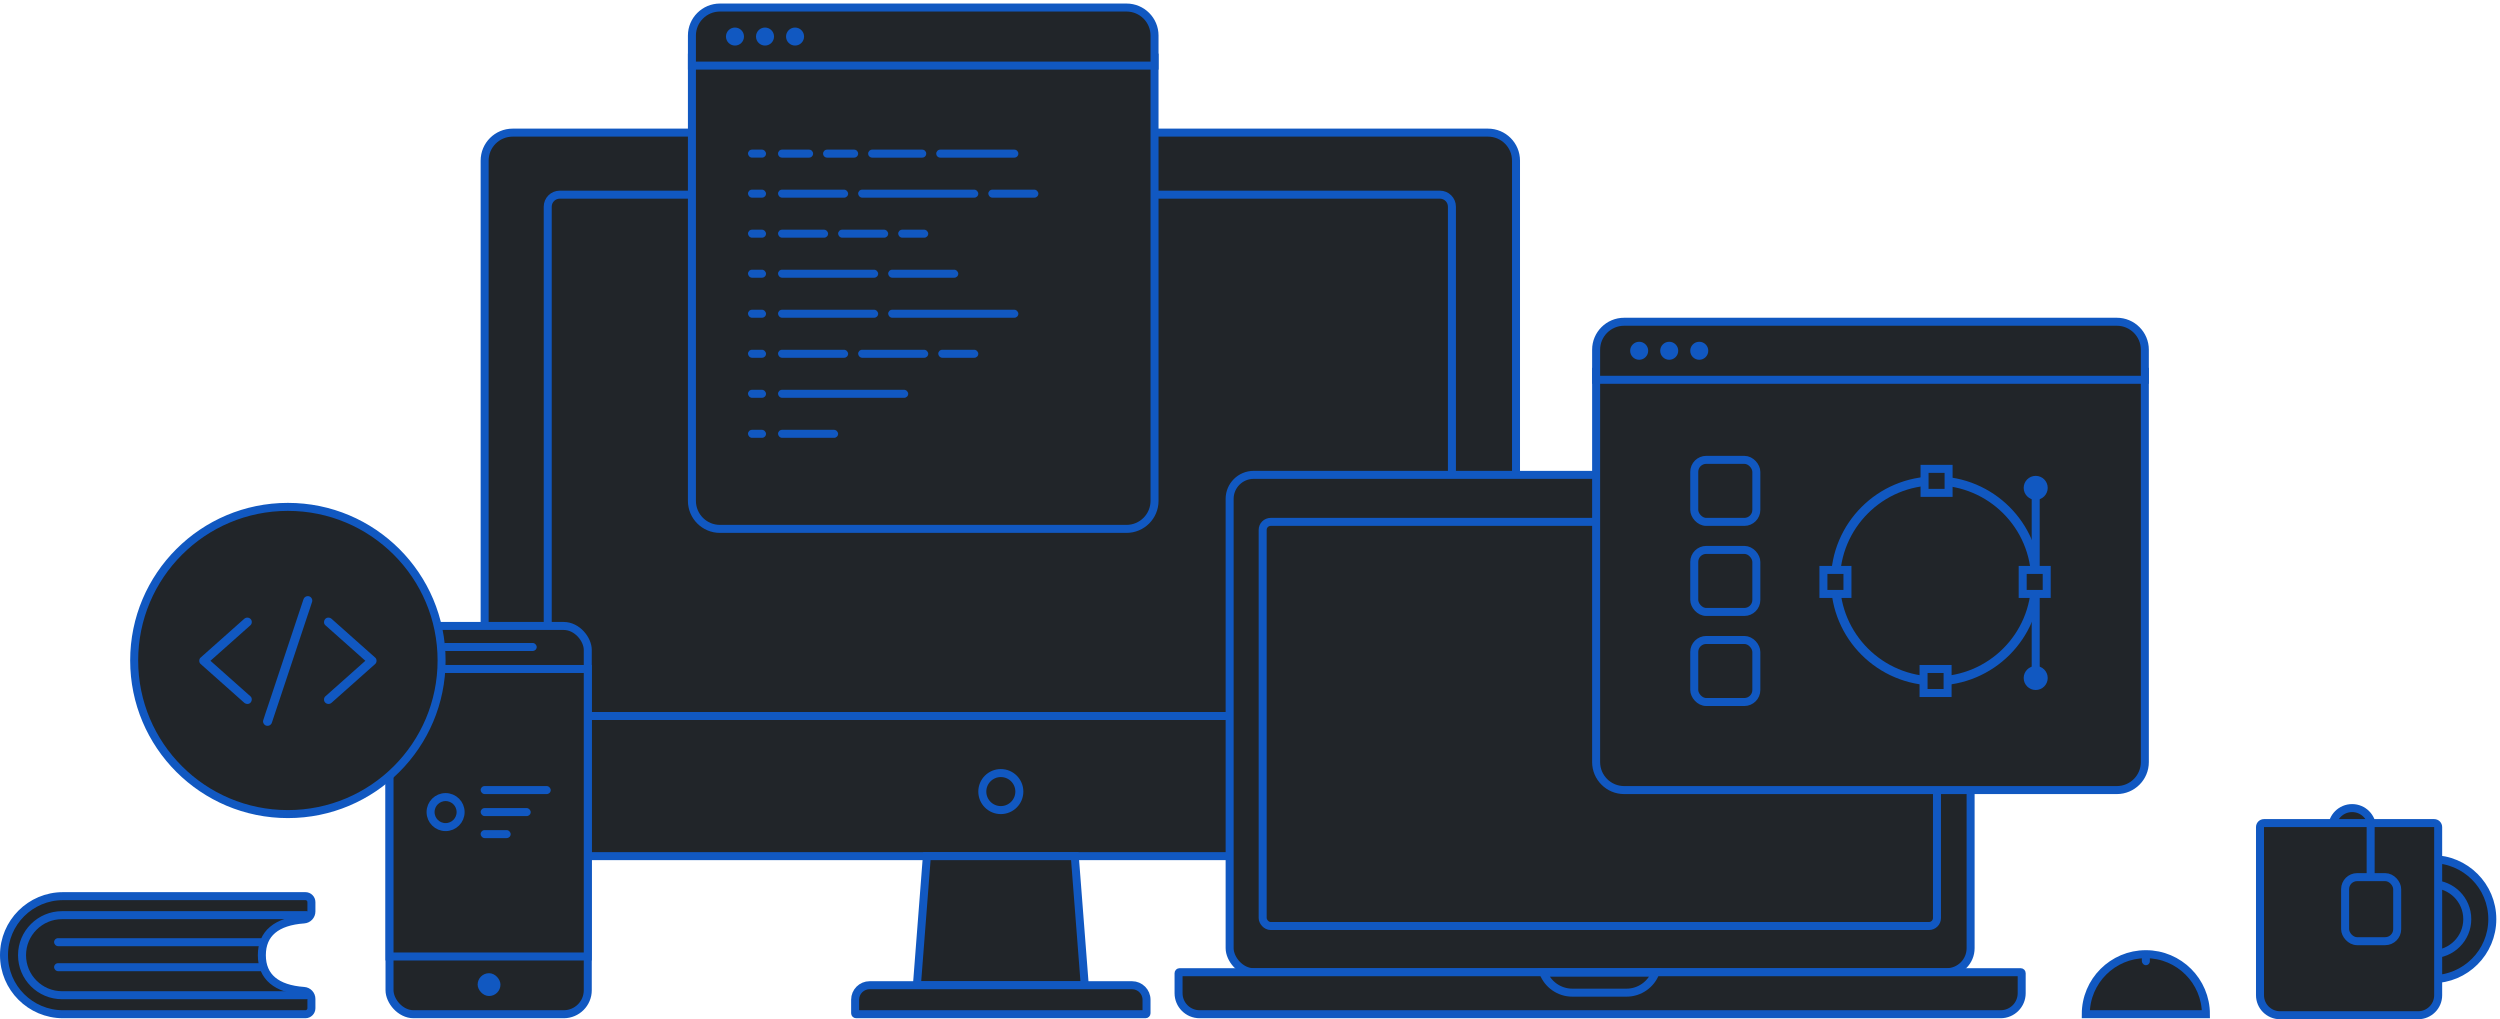
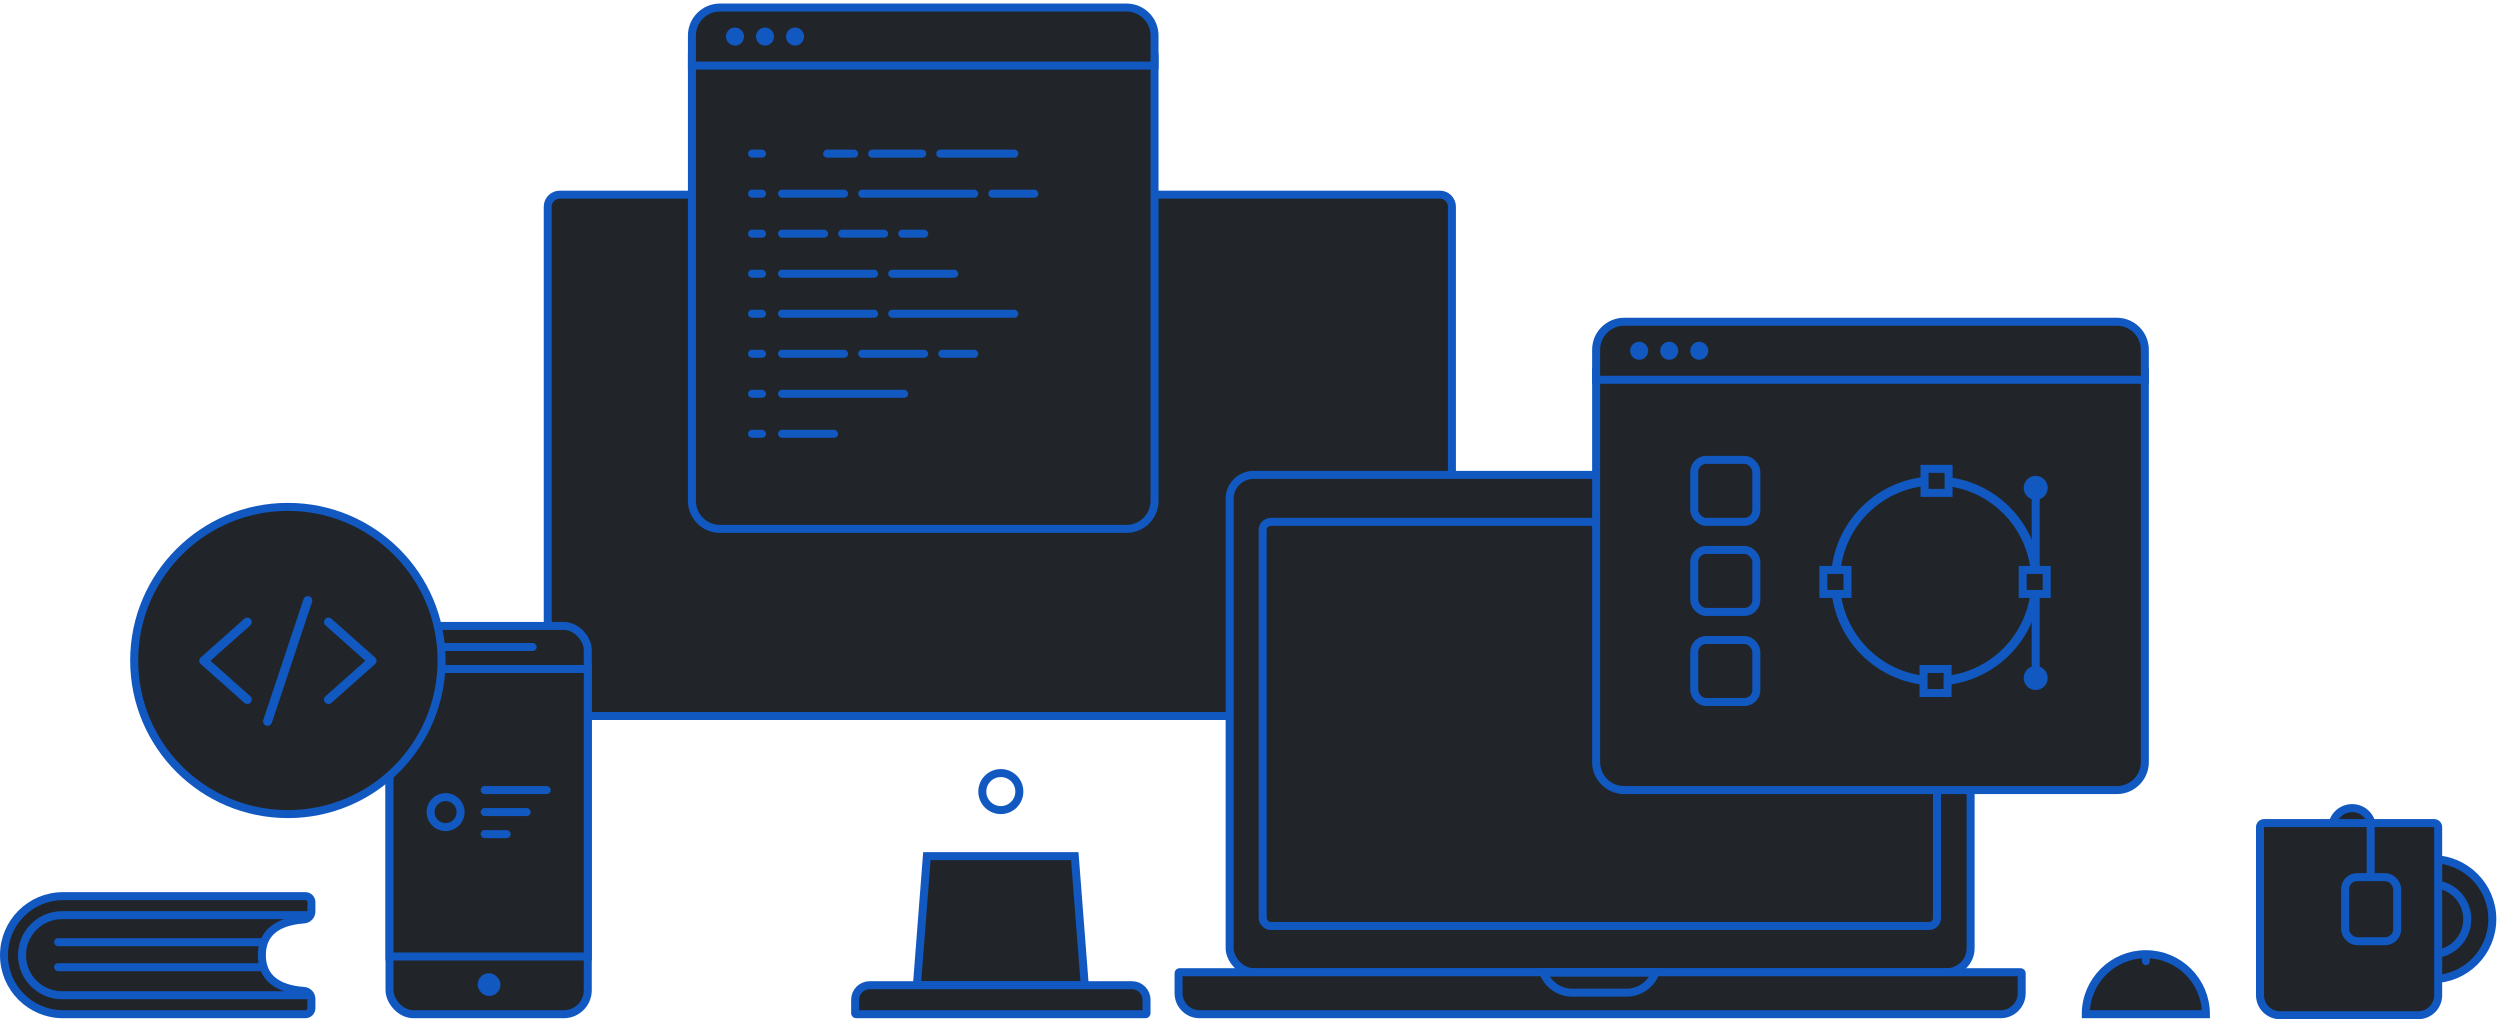
<svg xmlns="http://www.w3.org/2000/svg" width="650px" height="265px" viewBox="0 0 650 265" version="1.1">
  <title>Group 32</title>
  <desc>Created with Sketch.</desc>
  <g id="Website" stroke="none" stroke-width="1" fill="none" fill-rule="evenodd">
    <g id="Group-32" transform="translate(0, 3)">
-       <path d="M126.008,38.765 C126.008,34.738 129.264,31.482 133.298,31.482 L386.872,31.482 C390.899,31.482 394.162,34.74 394.162,38.765 L394.162,212.307 C394.162,216.334 390.906,219.591 386.872,219.591 L133.298,219.591 C129.271,219.591 126.008,216.332 126.008,212.307 L126.008,38.765 Z" id="Case" stroke="#1158C1" stroke-width="2.081" fill="#212529" />
      <path d="M142.41,50.737 C142.41,49.012 143.813,47.613 145.536,47.613 L374.374,47.613 C376.103,47.613 377.5,49.004 377.5,50.737 L377.5,180.042 C377.5,181.766 376.097,183.166 374.374,183.166 L145.536,183.166 C143.807,183.166 142.41,181.774 142.41,180.042 L142.41,50.737 Z" id="Case" stroke="#1158C1" stroke-width="2.081" fill="#212529" />
      <path d="M240.99,219.591 L279.441,219.591 L282.037,253.154 L238.394,253.154 L240.99,219.591 Z" id="Case" stroke="#1158C1" stroke-width="2.081" fill="#212529" />
      <path d="M222.334,253.411 L222.334,256.927 C222.334,259.007 224.024,260.699 226.104,260.699 L294.326,260.699 C296.402,260.699 298.096,259.007 298.096,256.927 L298.096,253.411 C298.096,253.266 297.984,253.154 297.835,253.154 L222.596,253.154 C222.45,253.154 222.334,253.269 222.334,253.411 Z" id="Keyboard" stroke="#1158C1" stroke-width="2.081" fill="#212529" transform="translate(260.215, 256.927) scale(1, -1) translate(-260.215, -256.927) " />
      <ellipse id="Oval-6" stroke="#1158C1" stroke-width="2.081" cx="260.215" cy="202.809" rx="4.816" ry="4.813" />
      <rect id="Case" stroke="#1158C1" stroke-width="2.081" fill="#212529" x="101.275" y="159.75" width="51.547" height="100.949" rx="6.244" />
      <path d="M101.275,170.937 L152.822,170.937 L152.822,245.687 L101.275,245.687 L101.275,170.937 Z" id="Case" stroke="#1158C1" stroke-width="2.081" fill="#212529" />
      <rect id="Rectangle-11" fill="#1158C1" x="114.812" y="164.173" width="24.733" height="2.081" rx="1.041" />
      <rect id="Rectangle-11" fill="#1158C1" x="124.185" y="250.032" width="5.936" height="5.932" rx="2.966" />
      <ellipse id="Oval-6" stroke="#1158C1" stroke-width="2.081" fill="#212529" cx="115.854" cy="208.143" rx="3.905" ry="3.903" />
      <rect id="Rectangle-11" fill="#1158C1" x="124.966" y="201.378" width="18.224" height="2.081" rx="1.041" />
      <rect id="Rectangle-11" fill="#1158C1" x="124.966" y="207.102" width="13.017" height="2.081" rx="1.041" />
      <rect id="Rectangle-11" fill="#1158C1" x="124.966" y="212.826" width="7.81" height="2.081" rx="1.041" />
      <ellipse id="Oval-7" stroke="#1158C1" stroke-width="2.081" fill="#212529" cx="74.849" cy="168.726" rx="39.964" ry="39.937" />
      <rect id="Case" stroke="#1158C1" stroke-width="2.081" fill="#212529" x="319.705" y="120.463" width="192.654" height="129.309" rx="6.244" />
      <path d="M306.426,250.026 L306.426,255.235 C306.426,258.248 308.874,260.699 311.888,260.699 L520.176,260.699 C523.187,260.699 525.638,258.25 525.638,255.235 L525.638,250.026 C525.638,249.884 525.525,249.772 525.379,249.772 L306.685,249.772 C306.539,249.772 306.426,249.884 306.426,250.026 Z" id="Keyboard" stroke="#1158C1" stroke-width="2.081" fill="#212529" />
      <path d="M430.429,249.889 L401.27,249.888 C402.434,252.961 405.402,255.092 408.808,255.092 L422.891,255.092 C426.297,255.092 429.265,252.962 430.429,249.889 Z" id="Notch" stroke="#1158C1" stroke-width="2.081" fill="#212529" />
      <rect id="Screen" stroke="#1158C1" stroke-width="2.081" fill="#212529" x="328.295" y="132.691" width="175.32" height="105.073" rx="2.081" />
      <ellipse id="Oval-3" fill="#293347" cx="254.358" cy="49.954" rx="1.302" ry="1.301" />
      <path d="M179.899,11.968 L300.178,11.968 L300.178,127.228 C300.178,131.249 296.909,134.512 292.886,134.512 L187.191,134.512 C183.166,134.512 179.899,131.248 179.899,127.228 L179.899,11.968 Z" id="Case" stroke="#1158C1" stroke-width="2.081" fill="#212529" />
      <path d="M179.899,6.238 C179.899,2.22 183.169,-1.041 187.191,-1.041 L292.886,-1.041 C296.913,-1.041 300.178,2.216 300.178,6.238 L300.178,14.05 L179.899,14.05 L179.899,6.238 Z" id="Case" stroke="#1158C1" stroke-width="2.081" fill="#212529" />
      <ellipse id="Oval-5" fill="#1158C1" cx="191.094" cy="6.504" rx="2.343" ry="2.342" />
      <ellipse id="Oval-5" fill="#1158C1" cx="198.904" cy="6.504" rx="2.343" ry="2.342" />
      <ellipse id="Oval-5" fill="#1158C1" cx="206.714" cy="6.504" rx="2.343" ry="2.342" />
      <rect id="Rectangle-11" fill="#1158C1" x="194.478" y="87.94" width="4.686" height="2.081" rx="1.041" />
      <rect id="Rectangle-11" fill="#1158C1" x="194.478" y="35.905" width="4.686" height="2.081" rx="1.041" />
-       <path d="M203.329,35.905 L210.36,35.905 C210.935,35.905 211.401,36.371 211.401,36.945 C211.401,37.52 210.935,37.986 210.36,37.986 L203.329,37.986 C202.754,37.986 202.288,37.52 202.288,36.945 C202.288,36.371 202.754,35.905 203.329,35.905 Z" id="Rectangle-11" fill="#1158C1" />
      <path d="M215.045,35.905 L222.075,35.905 C222.65,35.905 223.116,36.371 223.116,36.945 C223.116,37.52 222.65,37.986 222.075,37.986 L215.045,37.986 C214.47,37.986 214.004,37.52 214.004,36.945 C214.004,36.371 214.47,35.905 215.045,35.905 Z" id="Rectangle-11" fill="#1158C1" />
      <path d="M226.76,35.905 L239.779,35.905 C240.354,35.905 240.82,36.371 240.82,36.945 C240.82,37.52 240.354,37.986 239.779,37.986 L226.76,37.986 C226.186,37.986 225.72,37.52 225.72,36.945 C225.72,36.371 226.186,35.905 226.76,35.905 Z" id="Rectangle-11" fill="#1158C1" />
      <path d="M244.464,35.905 L263.731,35.905 C264.305,35.905 264.771,36.371 264.771,36.945 C264.771,37.52 264.305,37.986 263.731,37.986 L244.464,37.986 C243.889,37.986 243.423,37.52 243.423,36.945 C243.423,36.371 243.889,35.905 244.464,35.905 Z" id="Rectangle-11" fill="#1158C1" />
      <rect id="Rectangle-11" fill="#1158C1" x="194.478" y="46.312" width="4.686" height="2.081" rx="1.041" />
      <rect id="Rectangle-11" fill="#1158C1" x="194.478" y="56.719" width="4.686" height="2.081" rx="1.041" />
      <rect id="Rectangle-11" fill="#1158C1" x="194.478" y="67.126" width="4.686" height="2.081" rx="1.041" />
      <rect id="Rectangle-11" fill="#1158C1" x="194.478" y="77.533" width="4.686" height="2.081" rx="1.041" />
      <rect id="Rectangle-11" fill="#1158C1" x="194.478" y="98.348" width="4.686" height="2.081" rx="1.041" />
      <rect id="Rectangle-11" fill="#1158C1" x="194.478" y="108.755" width="4.686" height="2.081" rx="1.041" />
      <rect id="Rectangle-11" fill="#1158C1" x="202.288" y="46.312" width="18.224" height="2.081" rx="1.041" />
      <rect id="Rectangle-11" fill="#1158C1" x="223.116" y="46.312" width="31.241" height="2.081" rx="1.041" />
      <rect id="Rectangle-11" fill="#1158C1" x="256.961" y="46.312" width="13.017" height="2.081" rx="1.041" />
      <rect id="Rectangle-11" fill="#1158C1" x="202.288" y="56.719" width="13.017" height="2.081" rx="1.041" />
      <rect id="Rectangle-11" fill="#1158C1" x="217.909" y="56.719" width="13.017" height="2.081" rx="1.041" />
      <rect id="Rectangle-11" fill="#1158C1" x="233.53" y="56.719" width="7.81" height="2.081" rx="1.041" />
      <rect id="Rectangle-11" fill="#1158C1" x="202.288" y="67.126" width="26.035" height="2.081" rx="1.041" />
      <rect id="Rectangle-11" fill="#1158C1" x="230.926" y="67.126" width="18.224" height="2.081" rx="1.041" />
      <rect id="Rectangle-11" fill="#1158C1" x="202.288" y="77.533" width="26.035" height="2.081" rx="1.041" />
      <rect id="Rectangle-11" fill="#1158C1" x="230.926" y="77.533" width="33.845" height="2.081" rx="1.041" />
      <rect id="Rectangle-11" fill="#1158C1" x="202.288" y="87.94" width="18.224" height="2.081" rx="1.041" />
      <rect id="Rectangle-11" fill="#1158C1" x="223.116" y="87.94" width="18.224" height="2.081" rx="1.041" />
      <rect id="Rectangle-11" fill="#1158C1" x="243.944" y="87.94" width="10.414" height="2.081" rx="1.041" />
      <rect id="Rectangle-11" fill="#1158C1" x="202.288" y="98.348" width="33.845" height="2.081" rx="1.041" />
      <rect id="Rectangle-11" fill="#1158C1" x="202.288" y="108.755" width="15.621" height="2.081" rx="1.041" />
      <path d="M414.991,93.664 L557.659,93.664 L557.659,195.143 C557.659,199.163 554.4,202.419 550.374,202.419 L422.277,202.419 C418.256,202.419 414.991,199.157 414.991,195.143 L414.991,93.664 Z" id="Case" stroke="#1158C1" stroke-width="2.081" fill="#212529" />
      <path d="M414.991,87.934 C414.991,83.913 418.251,80.655 422.277,80.655 L550.374,80.655 C554.398,80.655 557.659,83.912 557.659,87.934 L557.659,95.746 L414.991,95.746 L414.991,87.934 Z" id="Case" stroke="#1158C1" stroke-width="2.081" fill="#212529" />
      <ellipse id="Oval-5" fill="#1158C1" cx="426.186" cy="88.201" rx="2.343" ry="2.342" />
      <ellipse id="Oval-5" fill="#1158C1" cx="433.996" cy="88.201" rx="2.343" ry="2.342" />
      <ellipse id="Oval-5" fill="#1158C1" cx="441.806" cy="88.201" rx="2.343" ry="2.342" />
      <ellipse id="Oval-6" stroke="#1158C1" stroke-width="2.342" fill="#212529" cx="503.248" cy="148.042" rx="26.035" ry="26.018" />
      <path d="M500.383,118.902 L500.383,125.146 L506.633,125.146 L506.633,118.902 L500.383,118.902 Z" id="Rectangle-12" stroke="#1158C1" stroke-width="2.081" fill="#212529" />
      <path d="M500.123,170.937 L500.123,177.182 L506.373,177.182 L506.373,170.937 L500.123,170.937 Z" id="Rectangle-12" stroke="#1158C1" stroke-width="2.081" fill="#212529" />
      <path d="M474.089,145.18 L474.089,151.424 L480.338,151.424 L480.338,145.18 L474.089,145.18 Z" id="Rectangle-12" stroke="#1158C1" stroke-width="2.081" fill="#212529" />
      <path d="M525.897,145.18 L525.897,151.424 L532.147,151.424 L532.147,145.18 L525.897,145.18 Z" id="Rectangle-12" stroke="#1158C1" stroke-width="2.081" fill="#212529" />
      <line x1="529.282" y1="124.626" x2="529.282" y2="144.139" id="Line" stroke="#1158C1" stroke-width="2.081" stroke-linecap="square" />
      <line x1="529.282" y1="151.944" x2="529.282" y2="171.458" id="Line" stroke="#1158C1" stroke-width="2.081" stroke-linecap="square" />
      <ellipse id="Oval-5" fill="#1158C1" cx="529.282" cy="123.845" rx="3.124" ry="3.122" />
      <ellipse id="Oval-5" fill="#1158C1" cx="529.282" cy="173.279" rx="3.124" ry="3.122" />
      <g id="Group-60" transform="translate(439.463, 115.519)" fill="#212529" stroke="#1158C1" stroke-width="2.081">
        <rect id="Rectangle-15" x="1.041" y="1.041" width="16.143" height="16.131" rx="3.122" />
        <rect id="Rectangle-15" x="1.041" y="24.457" width="16.143" height="16.131" rx="3.122" />
        <rect id="Rectangle-15" x="1.041" y="47.873" width="16.143" height="16.131" rx="3.122" />
      </g>
      <ellipse id="Oval-8" stroke="#1158C1" stroke-width="2.081" fill="#212529" cx="632.379" cy="235.982" rx="15.621" ry="15.611" />
      <ellipse id="Oval-8" stroke="#1158C1" stroke-width="2.081" fill="#212529" cx="632.379" cy="235.982" rx="9.112" ry="9.106" />
      <ellipse id="Oval-8" stroke="#1158C1" stroke-width="2.081" fill="#212529" cx="611.552" cy="212.306" rx="5.207" ry="5.204" />
      <path d="M588.64,211.005 C588.065,211.005 587.599,211.471 587.599,212.046 L587.599,255.756 C587.599,258.63 589.929,260.959 592.803,260.959 L628.72,260.959 C631.594,260.959 633.924,258.63 633.924,255.756 L633.924,212.046 C633.924,211.471 633.458,211.005 632.883,211.005 L588.64,211.005 Z" id="Rectangle-16" stroke="#1158C1" stroke-width="2.081" fill="#212529" />
      <rect id="Rectangle-16" stroke="#1158C1" stroke-width="2.081" fill="#212529" x="609.729" y="225.055" width="13.539" height="16.651" rx="3.122" />
      <line x1="616.368" y1="211.395" x2="616.368" y2="223.233" id="Line-2" stroke="#1158C1" stroke-width="2.081" stroke-linecap="square" />
      <path d="M557.92,260.699 C566.548,260.699 573.541,260.699 573.541,260.699 C573.541,252.078 566.548,245.088 557.92,245.088 C549.293,245.088 542.3,252.078 542.3,260.699 C542.3,260.699 549.293,260.699 557.92,260.699 Z" id="Oval-8" stroke="#1158C1" stroke-width="2.081" fill="#212529" />
      <rect id="Rectangle-11" fill="#1158C1" x="556.879" y="244.568" width="2.083" height="3.382" rx="1.041" />
      <path d="M16.391,229.998 C7.913,229.998 1.041,236.871 1.041,245.349 C1.041,253.827 7.913,260.699 16.391,260.699 L79.407,260.699 C80.269,260.699 80.968,260 80.968,259.138 L80.968,256.722 C80.968,255.63 80.124,254.723 79.034,254.646 C71.88,254.138 68.081,250.995 68.081,245.349 C68.081,239.702 71.88,236.559 79.034,236.051 C80.124,235.974 80.968,235.067 80.968,233.975 L80.968,231.559 C80.968,230.697 80.269,229.998 79.407,229.998 L16.391,229.998 Z" id="Rectangle-17" stroke="#1158C1" stroke-width="2.081" fill="#212529" />
      <path d="M80.186,255.3 C80.186,255.552 79.982,255.756 79.73,255.756 L79.73,255.756 L72.353,255.756 L16.141,255.756 C10.39,255.756 5.728,251.096 5.728,245.349 C5.728,239.601 10.39,234.941 16.141,234.941 L72.353,234.941 L79.73,234.941 L79.73,234.941 C79.982,234.941 80.186,235.146 80.186,235.397" id="Rectangle-19" stroke="#1158C1" stroke-width="2.081" />
      <rect id="Rectangle-18" fill="#1158C1" x="14.059" y="240.926" width="54.673" height="2.081" rx="1.041" />
      <rect id="Rectangle-18" fill="#1158C1" x="14.059" y="247.43" width="54.673" height="2.081" rx="1.041" />
      <path d="M65.127,178.055 C63.849,176.92 62.571,175.785 61.294,174.65 C59.257,172.843 57.227,171.03 55.191,169.223 C54.724,168.812 54.258,168.395 53.797,167.983 C53.797,168.528 53.797,169.078 53.797,169.622 C55.074,168.487 56.352,167.352 57.63,166.217 C59.666,164.41 61.696,162.597 63.732,160.79 C64.199,160.379 64.666,159.962 65.127,159.551 C65.582,159.145 65.576,158.317 65.127,157.912 C64.642,157.466 63.966,157.477 63.475,157.912 C62.198,159.047 60.92,160.182 59.642,161.317 C57.606,163.124 55.576,164.937 53.54,166.744 C53.073,167.155 52.607,167.572 52.146,167.983 C51.696,168.383 51.696,169.223 52.146,169.622 C53.423,170.758 54.701,171.893 55.979,173.028 C58.015,174.835 60.045,176.648 62.081,178.455 C62.548,178.866 63.015,179.283 63.475,179.694 C63.931,180.1 64.683,180.175 65.127,179.694 C65.535,179.254 65.611,178.489 65.127,178.055 L65.127,178.055 Z" id="Shape" fill="#1158C1" fill-rule="nonzero" />
      <path d="M84.583,159.554 C85.86,160.689 87.138,161.824 88.416,162.959 C90.452,164.766 92.482,166.579 94.518,168.386 C94.985,168.797 95.452,169.214 95.912,169.625 C95.912,169.081 95.912,168.531 95.912,167.986 C94.635,169.121 93.357,170.256 92.079,171.392 C90.043,173.199 88.013,175.011 85.977,176.818 C85.51,177.23 85.043,177.647 84.583,178.058 C84.128,178.463 84.133,179.291 84.583,179.697 C85.067,180.143 85.744,180.131 86.234,179.697 C87.511,178.562 88.789,177.427 90.067,176.291 C92.103,174.484 94.133,172.672 96.169,170.865 C96.636,170.453 97.103,170.036 97.563,169.625 C98.013,169.226 98.013,168.386 97.563,167.986 C96.286,166.851 95.008,165.716 93.73,164.581 C91.694,162.774 89.664,160.961 87.628,159.154 C87.161,158.743 86.695,158.326 86.234,157.914 C85.779,157.509 85.026,157.434 84.583,157.914 C84.174,158.355 84.098,159.119 84.583,159.554 L84.583,159.554 Z" id="Shape" fill="#1158C1" fill-rule="nonzero" />
      <path d="M70.694,184.876 C71.044,183.833 71.388,182.791 71.738,181.742 C72.572,179.235 73.407,176.733 74.241,174.225 C75.244,171.202 76.248,168.184 77.257,165.161 C78.126,162.549 78.996,159.937 79.865,157.325 C80.279,156.056 80.746,154.794 81.131,153.508 C81.137,153.491 81.143,153.473 81.148,153.456 C81.341,152.883 80.927,152.164 80.332,152.031 C79.69,151.886 79.101,152.222 78.896,152.842 C78.546,153.885 78.202,154.927 77.852,155.975 C77.018,158.483 76.184,160.985 75.349,163.493 C74.346,166.516 73.342,169.534 72.333,172.557 C71.464,175.169 70.595,177.781 69.725,180.393 C69.311,181.656 68.844,182.918 68.459,184.204 C68.453,184.221 68.448,184.239 68.442,184.256 C68.249,184.829 68.663,185.548 69.259,185.681 C69.9,185.826 70.49,185.49 70.694,184.876 L70.694,184.876 Z" id="Shape" fill="#1158C1" fill-rule="nonzero" />
    </g>
  </g>
</svg>